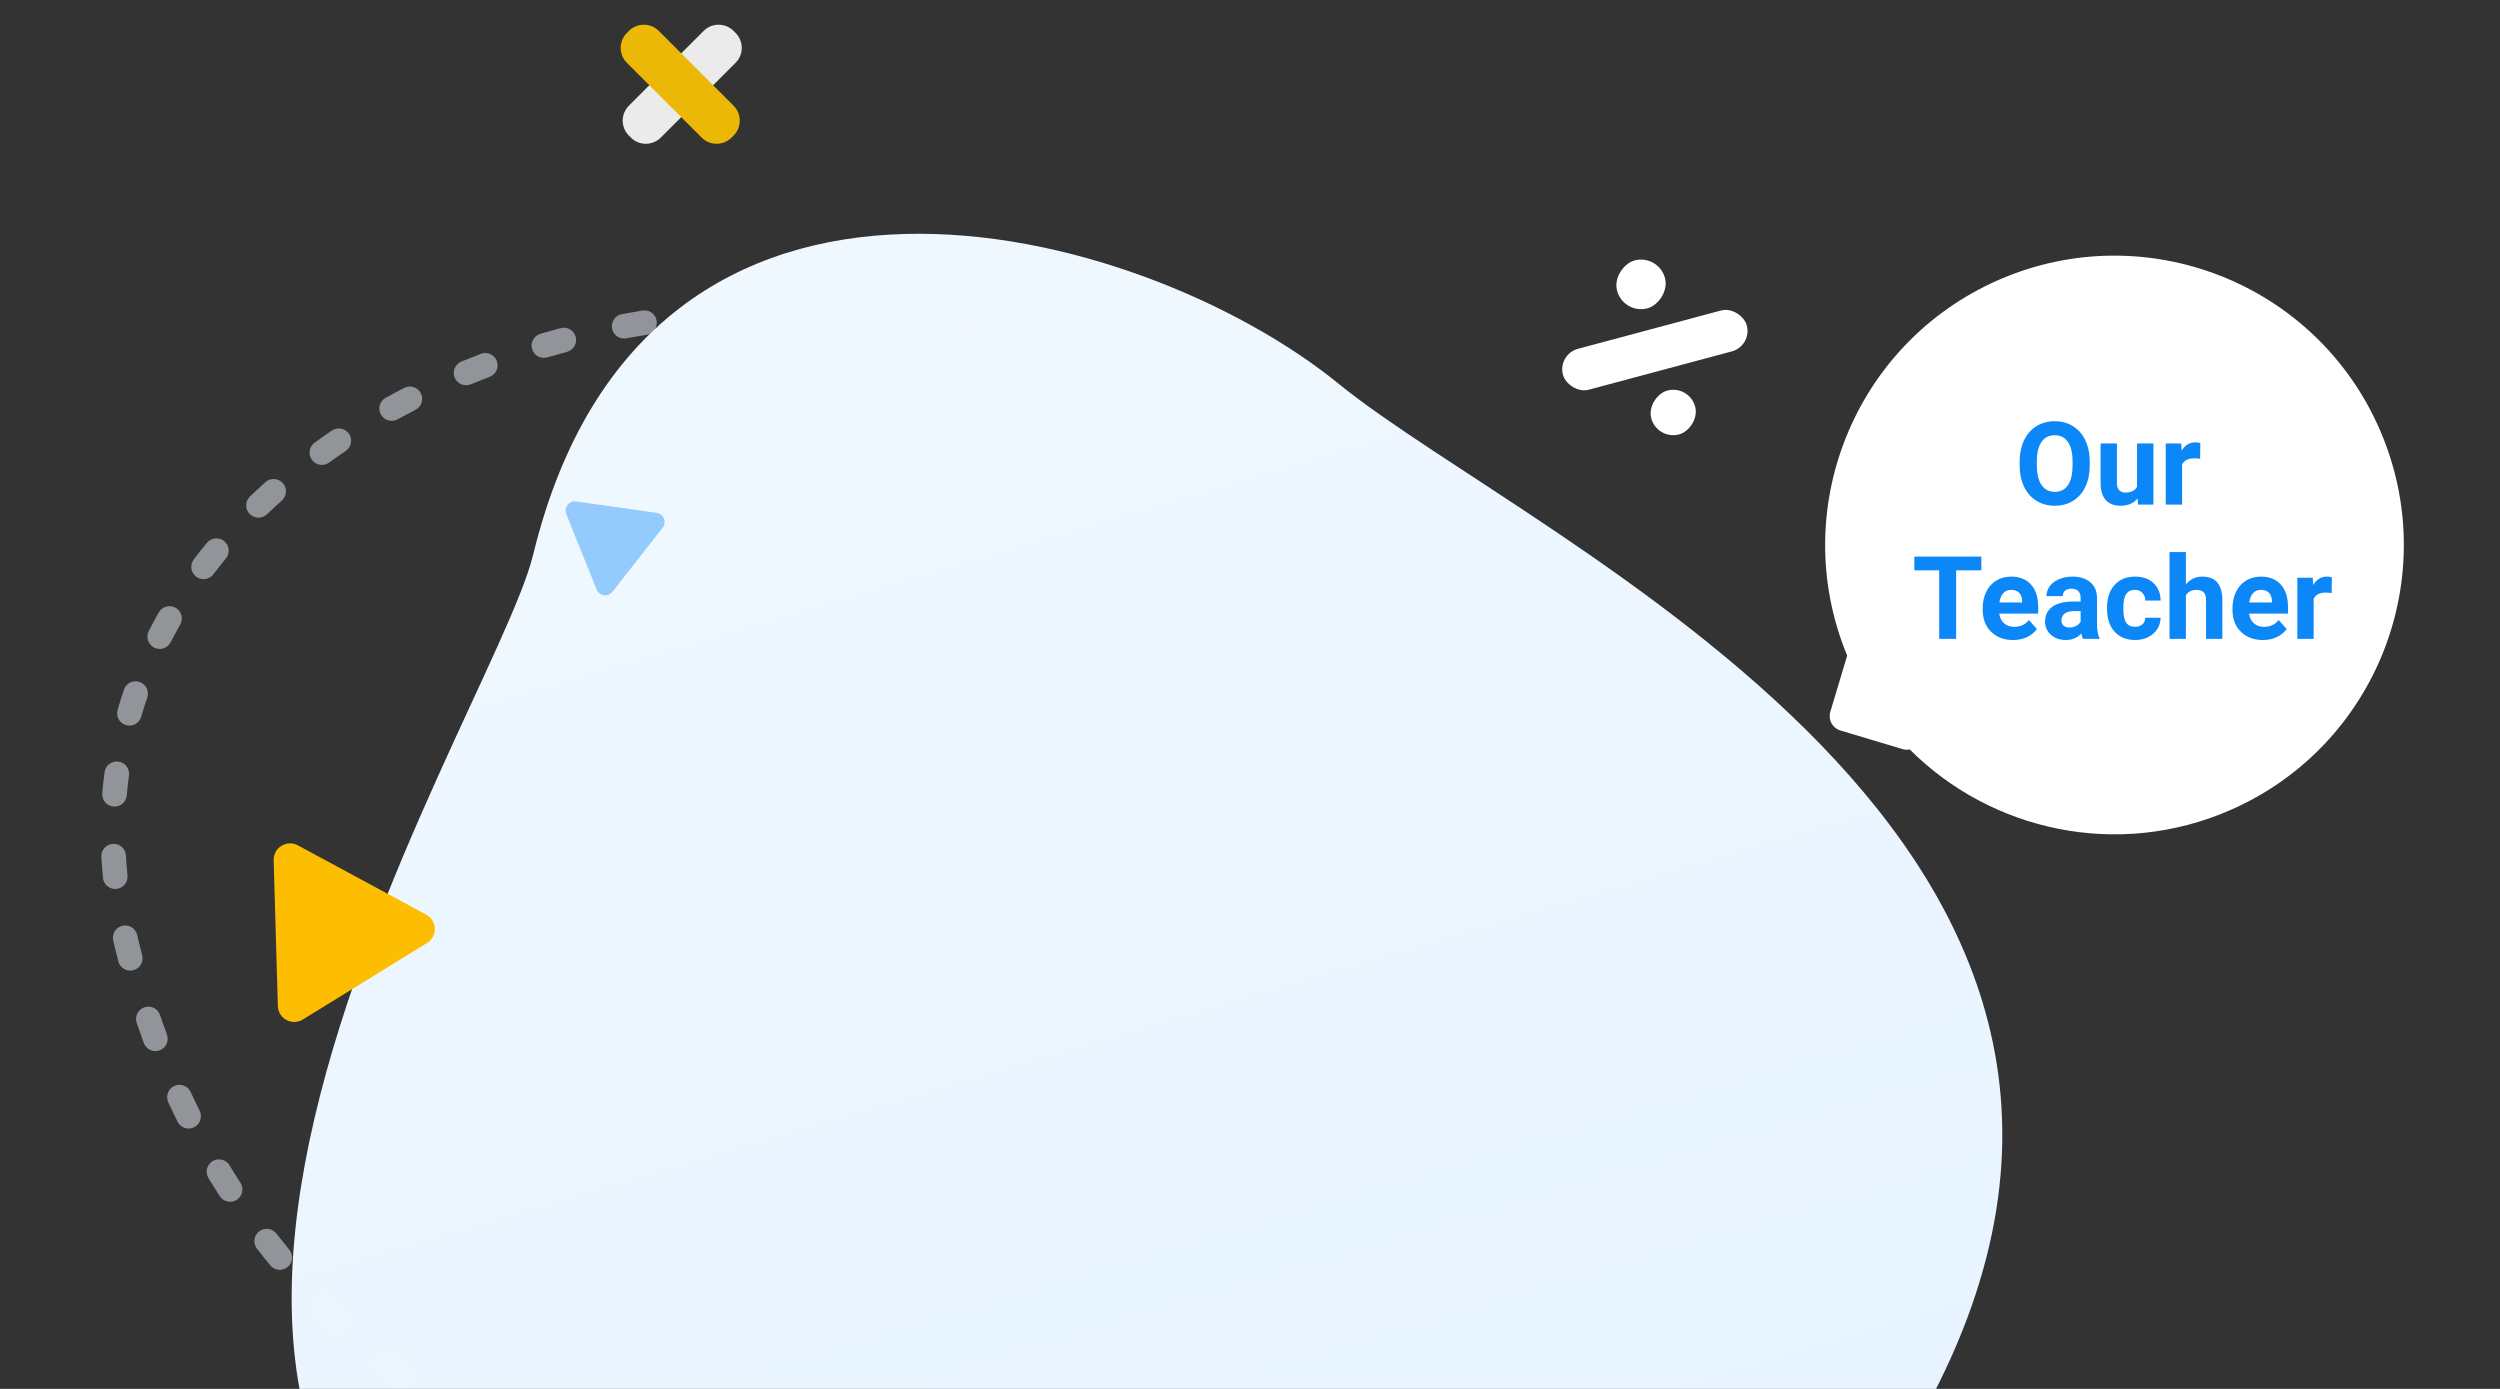
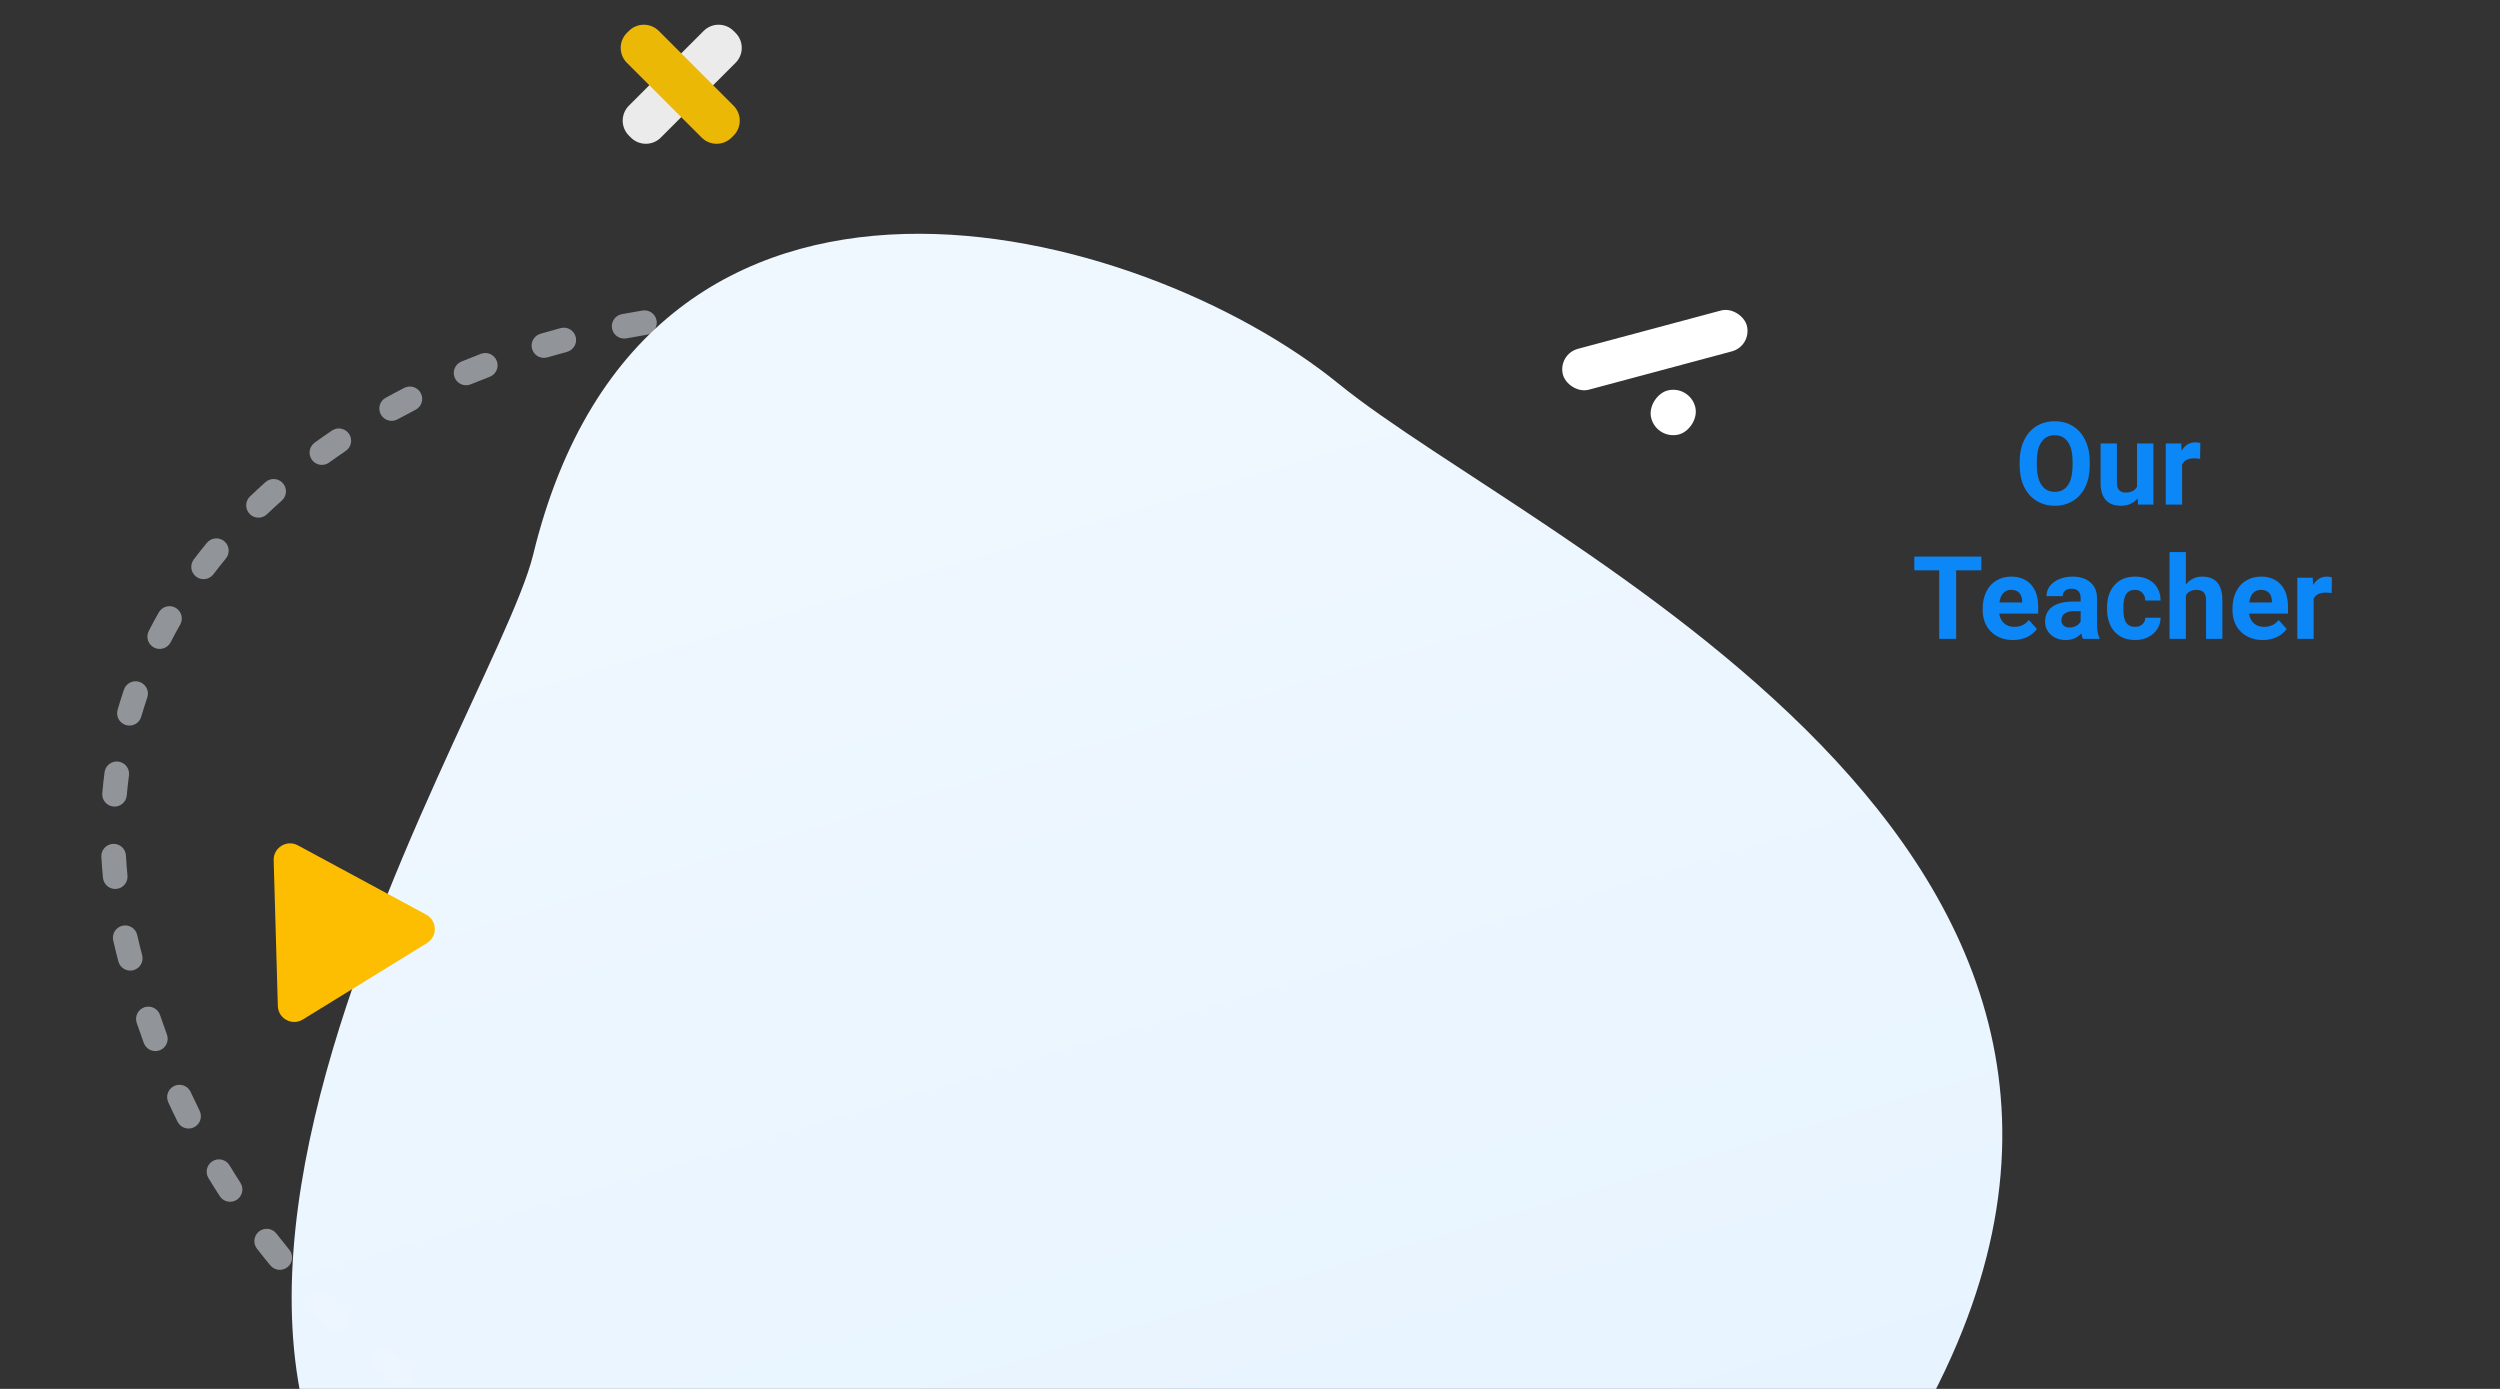
<svg xmlns="http://www.w3.org/2000/svg" width="1080" height="600" viewBox="0 0 1080 600" fill="none">
  <rect x="0" y="0" width="1080" height="600" fill="#333333" stroke="none" />
  <g clip-path="url(#clip0_87_35)">
    <path d="M230.345 239.551C212.391 313.381 -14.037 649.356 262.232 733.857C393.894 774.127 737.401 782.566 831.802 608.711C964.213 364.852 663.484 235.071 578.202 165.716C492.921 96.361 279.334 38.091 230.345 239.551Z" fill="url(#paint0_linear_87_35)" />
    <path d="M55.136 409.508L60.295 408.231L55.136 409.508ZM447.33 147.384C444.554 146.429 441.53 147.904 440.574 150.679C439.619 153.455 441.094 156.479 443.869 157.435L447.33 147.384ZM418.672 149.947C421.519 150.664 424.408 148.937 425.125 146.091C425.842 143.245 424.115 140.356 421.269 139.639L418.672 149.947ZM412.454 137.547C409.589 136.909 406.749 138.714 406.111 141.579C405.472 144.444 407.277 147.284 410.142 147.923L412.454 137.547ZM384.25 143.243C387.157 143.649 389.843 141.622 390.249 138.715C390.655 135.808 388.628 133.121 385.721 132.715L384.25 143.243ZM376.741 131.58C373.825 131.249 371.193 133.346 370.862 136.263C370.532 139.179 372.629 141.812 375.546 142.142L376.741 131.58ZM349.284 140.191C352.217 140.296 354.681 138.004 354.786 135.07C354.892 132.137 352.599 129.673 349.666 129.568L349.284 140.191ZM340.622 129.357C337.687 129.325 335.282 131.679 335.25 134.614C335.218 137.549 337.572 139.954 340.507 139.986L340.622 129.357ZM314.17 140.685C317.099 140.498 319.322 137.972 319.135 135.043C318.949 132.113 316.423 129.89 313.493 130.077L314.17 140.685ZM304.474 130.763C301.55 131.022 299.39 133.602 299.649 136.526C299.908 139.45 302.488 141.611 305.412 141.352L304.474 130.763ZM279.269 144.64C282.166 144.167 284.131 141.435 283.658 138.538C283.184 135.641 280.452 133.676 277.555 134.149L279.269 144.64ZM268.643 135.718C265.758 136.263 263.861 139.042 264.406 141.927C264.951 144.811 267.73 146.708 270.615 146.164L268.643 135.718ZM244.935 152.008C247.771 151.25 249.455 148.337 248.697 145.501C247.939 142.665 245.025 140.981 242.19 141.739L244.935 152.008ZM233.467 144.189C230.652 145.018 229.041 147.973 229.871 150.789C230.701 153.605 233.656 155.215 236.471 154.385L233.467 144.189ZM211.537 162.788C214.28 161.743 215.656 158.672 214.611 155.929C213.565 153.186 210.494 151.81 207.751 152.856L211.537 162.788ZM199.316 156.2C196.602 157.318 195.308 160.425 196.426 163.139C197.544 165.853 200.651 167.147 203.365 166.028L199.316 156.2ZM179.501 177.028C182.113 175.689 183.145 172.485 181.805 169.874C180.466 167.262 177.263 166.23 174.651 167.569L179.501 177.028ZM166.622 171.834C164.05 173.248 163.112 176.48 164.526 179.052C165.941 181.624 169.172 182.563 171.744 181.148L166.622 171.834ZM149.35 194.81C151.783 193.167 152.423 189.863 150.78 187.431C149.137 184.998 145.834 184.358 143.401 186.001L149.35 194.81ZM135.938 191.217C133.559 192.937 133.026 196.26 134.746 198.638C136.466 201.017 139.789 201.55 142.167 199.83L135.938 191.217ZM121.756 216.219C123.946 214.265 124.138 210.905 122.183 208.715C120.229 206.525 116.869 206.334 114.679 208.288L121.756 216.219ZM107.987 214.481C105.869 216.513 105.8 219.878 107.833 221.996C109.866 224.113 113.23 224.182 115.348 222.149L107.987 214.481ZM97.577 241.275C99.445 239.011 99.123 235.661 96.858 233.793C94.594 231.926 91.244 232.248 89.376 234.512L97.577 241.275ZM83.713 241.674C81.94 244.014 82.4 247.348 84.74 249.12C87.079 250.893 90.413 250.433 92.186 248.093L83.713 241.674ZM77.841 269.812C79.293 267.26 78.401 264.016 75.85 262.564C73.298 261.113 70.053 262.004 68.602 264.556L77.841 269.812ZM64.258 272.614C62.926 275.23 63.965 278.43 66.581 279.763C69.196 281.096 72.397 280.056 73.729 277.441L64.258 272.614ZM63.613 301.343C64.559 298.564 63.074 295.544 60.296 294.598C57.517 293.651 54.497 295.136 53.551 297.914L63.613 301.343ZM50.804 306.668C49.994 309.49 51.625 312.434 54.446 313.244C57.267 314.054 60.211 312.423 61.021 309.602L50.804 306.668ZM55.712 334.987C56.101 332.077 54.058 329.403 51.149 329.014C48.239 328.625 45.565 330.668 45.176 333.578L55.712 334.987ZM44.182 342.679C43.933 345.604 46.102 348.177 49.027 348.425C51.952 348.674 54.525 346.505 54.773 343.58L44.182 342.679ZM54.403 369.57C54.243 366.639 51.736 364.393 48.805 364.554C45.874 364.715 43.629 367.221 43.789 370.152L54.403 369.57ZM44.49 379.24C44.78 382.161 47.383 384.294 50.303 384.005C53.224 383.715 55.358 381.112 55.068 378.191L44.49 379.24ZM59.274 403.924C58.626 401.061 55.779 399.266 52.916 399.915C50.053 400.564 48.259 403.411 48.907 406.274L59.274 403.924ZM51.128 415.324C51.866 418.165 54.768 419.869 57.609 419.131C60.45 418.393 62.154 415.491 61.416 412.65L51.128 415.324ZM69.126 438.475C68.183 435.695 65.165 434.206 62.386 435.148C59.606 436.091 58.116 439.109 59.059 441.889L69.126 438.475ZM62.132 450.588C63.145 453.343 66.199 454.756 68.954 453.743C71.709 452.73 73.122 449.676 72.109 446.921L62.132 450.588ZM82.351 471.725C81.123 469.059 77.966 467.893 75.3 469.122C72.634 470.35 71.468 473.507 72.696 476.173L82.351 471.725ZM76.707 484.573C78.008 487.204 81.196 488.282 83.827 486.981C86.459 485.68 87.537 482.492 86.235 479.861L76.707 484.573ZM99.142 503.407C97.623 500.895 94.355 500.091 91.843 501.61C89.332 503.129 88.527 506.397 90.047 508.909L99.142 503.407ZM94.934 516.733C96.525 519.2 99.814 519.91 102.281 518.319C104.748 516.729 105.459 513.439 103.868 510.972L94.934 516.733ZM119.399 532.9C117.6 530.581 114.261 530.16 111.942 531.959C109.623 533.759 109.202 537.098 111.001 539.417L119.399 532.9ZM116.775 546.638C118.641 548.904 121.99 549.228 124.256 547.362C126.522 545.496 126.846 542.146 124.98 539.88L116.775 546.638ZM142.931 559.85C140.877 557.753 137.512 557.719 135.415 559.773C133.318 561.827 133.284 565.192 135.338 567.289L142.931 559.85ZM141.913 573.812C144.025 575.85 147.39 575.789 149.428 573.676C151.466 571.564 151.405 568.199 149.292 566.161L141.913 573.812ZM169.384 583.995C167.111 582.138 163.763 582.474 161.906 584.747C160.048 587.02 160.385 590.369 162.658 592.226L169.384 583.995ZM169.898 597.984C172.22 599.781 175.558 599.355 177.354 597.034C179.151 594.713 178.726 591.375 176.404 589.578L169.898 597.984ZM198.301 605.217C195.85 603.602 192.554 604.28 190.939 606.731C189.324 609.182 190.002 612.478 192.453 614.093L198.301 605.217ZM200.223 619.079C202.712 620.634 205.991 619.877 207.547 617.388C209.102 614.898 208.345 611.619 205.856 610.064L200.223 619.079ZM229.194 623.539C226.604 622.159 223.384 623.139 222.004 625.729C220.623 628.32 221.603 631.539 224.193 632.92L229.194 623.539ZM232.381 637.171C235.001 638.495 238.198 637.445 239.522 634.826C240.847 632.206 239.797 629.009 237.177 627.684L232.381 637.171ZM261.627 639.108C258.931 637.946 255.804 639.189 254.642 641.885C253.48 644.58 254.723 647.707 257.419 648.869L261.627 639.108ZM265.918 652.437C268.635 653.547 271.738 652.244 272.848 649.526C273.958 646.809 272.655 643.706 269.938 642.596L265.918 652.437ZM295.227 652.128C292.454 651.166 289.426 652.634 288.464 655.407C287.502 658.181 288.97 661.209 291.743 662.171L295.227 652.128ZM300.458 665.111C303.247 666.026 306.249 664.507 307.165 661.718C308.08 658.929 306.561 655.926 303.771 655.011L300.458 665.111ZM329.691 662.828C326.862 662.046 323.934 663.706 323.153 666.535C322.371 669.365 324.031 672.292 326.86 673.074L329.691 662.828ZM335.728 675.452C338.568 676.192 341.471 674.488 342.21 671.648C342.95 668.807 341.247 665.905 338.406 665.165L335.728 675.452ZM364.772 671.434C361.903 670.814 359.074 672.637 358.454 675.507C357.834 678.376 359.657 681.204 362.527 681.824L364.772 671.434ZM371.51 683.704C374.387 684.286 377.191 682.426 377.773 679.549C378.356 676.672 376.496 673.868 373.619 673.285L371.51 683.704ZM400.302 678.167C397.405 677.691 394.672 679.654 394.196 682.55C393.72 685.447 395.683 688.181 398.58 688.656L400.302 678.167ZM407.634 690.088C410.536 690.53 413.246 688.536 413.688 685.634C414.13 682.732 412.136 680.022 409.234 679.58L407.634 690.088ZM436.143 683.219C433.228 682.873 430.584 684.955 430.238 687.87C429.892 690.785 431.974 693.429 434.889 693.775L436.143 683.219ZM443.988 694.808C446.906 695.124 449.528 693.014 449.844 690.096C450.16 687.178 448.051 684.556 445.133 684.24L443.988 694.808ZM472.184 686.762C469.257 686.532 466.699 688.718 466.468 691.644C466.238 694.57 468.424 697.129 471.35 697.36L472.184 686.762ZM480.489 698.036C483.417 698.239 485.956 696.029 486.159 693.101C486.362 690.173 484.152 687.634 481.224 687.431L480.489 698.036ZM508.342 688.948C505.409 688.822 502.93 691.097 502.804 694.03C502.679 696.963 504.954 699.442 507.887 699.568L508.342 688.948ZM517.061 699.922C519.995 700.023 522.455 697.727 522.556 694.794C522.657 691.86 520.361 689.4 517.427 689.299L517.061 699.922ZM544.602 689.907C541.667 689.876 539.262 692.23 539.231 695.165C539.2 698.101 541.554 700.505 544.489 700.536L544.602 689.907ZM553.653 700.599C556.588 700.607 558.975 698.235 558.984 695.3C558.993 692.364 556.62 689.978 553.685 689.969L553.653 700.599ZM580.888 689.752C577.953 689.807 575.618 692.231 575.673 695.166C575.728 698.101 578.151 700.435 581.086 700.38L580.888 689.752ZM451.61 148.892C450.186 148.379 448.76 147.876 447.33 147.384L443.869 157.435C445.251 157.911 446.629 158.396 448.004 158.892L451.61 148.892ZM421.269 139.639C418.339 138.901 415.401 138.204 412.454 137.547L410.142 147.923C412.994 148.558 415.838 149.233 418.672 149.947L421.269 139.639ZM385.721 132.715C382.732 132.297 379.738 131.919 376.741 131.58L375.546 142.142C378.451 142.471 381.353 142.838 384.25 143.243L385.721 132.715ZM349.666 129.568C346.651 129.46 343.636 129.389 340.622 129.357L340.507 139.986C343.432 140.018 346.358 140.086 349.284 140.191L349.666 129.568ZM313.493 130.077C310.482 130.269 307.475 130.498 304.474 130.763L305.412 141.352C308.326 141.094 311.245 140.872 314.17 140.685L313.493 130.077ZM277.555 134.149C274.574 134.636 271.603 135.159 268.643 135.718L270.615 146.164C273.489 145.621 276.374 145.113 279.269 144.64L277.555 134.149ZM242.19 141.739C239.267 142.52 236.359 143.337 233.467 144.189L236.471 154.385C239.277 153.559 242.098 152.766 244.935 152.008L242.19 141.739ZM207.751 152.856C204.918 153.935 202.106 155.05 199.316 156.2L203.365 166.028C206.068 164.915 208.792 163.835 211.537 162.788L207.751 152.856ZM174.651 167.569C171.947 168.956 169.27 170.378 166.622 171.834L171.744 181.148C174.302 179.742 176.888 178.368 179.501 177.028L174.651 167.569ZM143.401 186.001C140.878 187.704 138.39 189.443 135.938 191.217L142.167 199.83C144.526 198.124 146.921 196.45 149.35 194.81L143.401 186.001ZM114.679 208.288C112.405 210.317 110.174 212.382 107.987 214.481L115.348 222.149C117.44 220.141 119.577 218.164 121.756 216.219L114.679 208.288ZM89.376 234.512C87.436 236.865 85.547 239.253 83.713 241.674L92.186 248.093C93.931 245.79 95.728 243.517 97.577 241.275L89.376 234.512ZM68.602 264.556C67.092 267.209 65.644 269.895 64.258 272.614L73.729 277.441C75.04 274.868 76.411 272.325 77.841 269.812L68.602 264.556ZM53.551 297.914C52.567 300.803 51.651 303.721 50.804 306.668L61.021 309.602C61.82 306.822 62.684 304.068 63.613 301.343L53.551 297.914ZM45.176 333.578C44.774 336.587 44.442 339.621 44.182 342.679L54.773 343.58C55.019 340.691 55.332 337.827 55.712 334.987L45.176 333.578ZM43.789 370.152C43.955 373.162 44.188 376.192 44.49 379.24L55.068 378.191C54.781 375.297 54.56 372.423 54.403 369.57L43.789 370.152ZM48.907 406.274C49.247 407.773 49.604 409.277 49.977 410.784L60.295 408.231C59.939 406.791 59.599 405.355 59.274 403.924L48.907 406.274ZM49.977 410.784C50.353 412.305 50.737 413.818 51.128 415.324L61.416 412.65C61.035 411.185 60.662 409.712 60.295 408.231L49.977 410.784ZM59.059 441.889C60.053 444.82 61.077 447.72 62.132 450.588L72.109 446.921C71.085 444.137 70.091 441.322 69.126 438.475L59.059 441.889ZM72.696 476.173C74.001 479.007 75.339 481.807 76.707 484.573L86.235 479.861C84.91 477.182 83.615 474.47 82.351 471.725L72.696 476.173ZM90.047 508.909C91.645 511.551 93.275 514.159 94.934 516.733L103.868 510.972C102.263 508.484 100.688 505.962 99.142 503.407L90.047 508.909ZM111.001 539.417C112.896 541.859 114.821 544.266 116.775 546.638L124.98 539.88C123.091 537.587 121.231 535.26 119.399 532.9L111.001 539.417ZM135.338 567.289C137.502 569.498 139.694 571.672 141.913 573.812L149.292 566.161C147.145 564.09 145.025 561.987 142.931 559.85L135.338 567.289ZM162.658 592.226C165.047 594.179 167.461 596.098 169.898 597.984L176.404 589.578C174.04 587.748 171.7 585.888 169.384 583.995L162.658 592.226ZM192.453 614.093C195.022 615.786 197.612 617.448 200.223 619.079L205.856 610.064C203.317 608.478 200.798 606.862 198.301 605.217L192.453 614.093ZM224.193 632.92C226.905 634.365 229.635 635.782 232.381 637.171L237.177 627.684C234.499 626.33 231.837 624.948 229.194 623.539L224.193 632.92ZM257.419 648.869C260.238 650.085 263.071 651.274 265.918 652.437L269.938 642.596C267.153 641.459 264.383 640.296 261.627 639.108L257.419 648.869ZM291.743 662.171C294.638 663.175 297.543 664.155 300.458 665.111L303.771 655.011C300.912 654.073 298.064 653.112 295.227 652.128L291.743 662.171ZM326.86 673.074C329.809 673.888 332.765 674.681 335.728 675.452L338.406 665.165C335.493 664.407 332.588 663.628 329.691 662.828L326.86 673.074ZM362.527 681.824C365.516 682.47 368.511 683.097 371.51 683.704L373.619 673.285C370.665 672.687 367.716 672.07 364.772 671.434L362.527 681.824ZM398.58 688.656C401.596 689.151 404.615 689.629 407.634 690.088L409.234 679.58C406.255 679.126 403.277 678.655 400.302 678.167L398.58 688.656ZM434.889 693.775C437.923 694.135 440.957 694.479 443.988 694.808L445.133 684.24C442.137 683.915 439.14 683.575 436.143 683.219L434.889 693.775ZM471.35 697.36C474.401 697.6 477.447 697.825 480.489 698.036L481.224 687.431C478.215 687.223 475.201 687 472.184 686.762L471.35 697.36ZM507.887 699.568C510.953 699.699 514.011 699.817 517.061 699.922L517.427 689.299C514.407 689.195 511.378 689.078 508.342 688.948L507.887 699.568ZM544.489 700.536C547.556 700.569 550.611 700.589 553.653 700.599L553.685 689.969C550.669 689.96 547.641 689.939 544.602 689.907L544.489 700.536ZM581.086 700.38C582.602 700.352 584.113 700.321 585.621 700.288L585.386 689.661C583.89 689.694 582.391 689.724 580.888 689.752L581.086 700.38Z" fill="#F1F9FF" fill-opacity="0.5" />
    <g opacity="0.9">
      <path d="M271.683 58.577C268.115 55.009 268.115 49.225 271.683 45.657L303.983 13.357C307.551 9.789 313.335 9.789 316.903 13.357L317.763 14.216C321.331 17.784 321.331 23.569 317.763 27.137L285.463 59.437C281.895 63.005 276.11 63.005 272.543 59.437L271.683 58.577Z" fill="white" />
-       <path d="M271.679 13.357C275.246 9.789 281.031 9.789 284.599 13.357L316.899 45.657C320.467 49.225 320.467 55.009 316.899 58.577L316.039 59.437C312.471 63.005 306.687 63.005 303.119 59.437L270.819 27.137C267.251 23.569 267.251 17.784 270.819 14.216L271.679 13.357Z" fill="#FFC700" />
+       <path d="M271.679 13.357C275.246 9.789 281.031 9.789 284.599 13.357L316.899 45.657C320.467 49.225 320.467 55.009 316.899 58.577L316.039 59.437C312.471 63.005 306.687 63.005 303.119 59.437L270.819 27.137C267.251 23.569 267.251 17.784 270.819 14.216Z" fill="#FFC700" />
    </g>
    <rect x="672.832" y="153.061" width="82.223" height="18.272" rx="9.136" transform="rotate(-15 672.832 153.061)" fill="white" />
-     <rect x="716.492" y="109.737" width="21.41" height="21.41" rx="10.705" transform="rotate(75 716.492 109.737)" fill="white" />
    <rect x="729.767" y="166.175" width="19.618" height="19.618" rx="9.809" transform="rotate(75 729.767 166.175)" fill="white" />
-     <path d="M244.626 222.067C243.477 219.21 245.851 216.181 248.9 216.614L283.685 221.557C286.734 221.99 288.17 225.561 286.271 227.985L264.597 255.638C262.698 258.061 258.887 257.52 257.738 254.663L244.626 222.067Z" fill="#0B87F8" fill-opacity="0.4" />
    <mask id="mask0_87_35" style="mask-type:alpha" maskUnits="userSpaceOnUse" x="784" y="108" width="256" height="256">
-       <rect x="784" y="108" width="256" height="256" fill="#C4C4C4" />
-     </mask>
+       </mask>
    <g mask="url(#mask0_87_35)">
      <path fill-rule="evenodd" clip-rule="evenodd" d="M825 323.756C860.294 359.089 914.956 371.155 963.485 349.958C1026.73 322.331 1055.61 248.662 1027.98 185.414C1000.36 122.166 926.686 93.289 863.438 120.916C800.939 148.216 772.002 220.474 797.983 283.209L790.694 307.508C789.668 310.929 791.609 314.533 795.03 315.559L821.867 323.609C822.92 323.925 823.992 323.96 825 323.756Z" fill="white" />
    </g>
    <path d="M902.767 201.032C902.767 204.532 902.148 207.6 900.911 210.236C899.674 212.873 897.9 214.908 895.589 216.34C893.294 217.772 890.657 218.488 887.679 218.488C884.733 218.488 882.104 217.78 879.793 216.364C877.482 214.948 875.691 212.93 874.422 210.31C873.152 207.673 872.509 204.646 872.493 201.228L872.493 199.47C872.493 195.97 873.12 192.894 874.373 190.241C875.643 187.572 877.425 185.529 879.72 184.113C882.031 182.681 884.668 181.965 887.63 181.965C890.592 181.965 893.221 182.681 895.516 184.113C897.827 185.529 899.609 187.572 900.862 190.241C902.132 192.894 902.767 195.962 902.767 199.445L902.767 201.032ZM895.345 199.421C895.345 195.694 894.677 192.862 893.343 190.925C892.008 188.988 890.104 188.02 887.63 188.02C885.172 188.02 883.276 188.98 881.941 190.9C880.607 192.805 879.931 195.604 879.915 199.299L879.915 201.032C879.915 204.662 880.582 207.478 881.917 209.479C883.252 211.481 885.172 212.482 887.679 212.482C890.136 212.482 892.024 211.522 893.343 209.602C894.661 207.665 895.328 204.849 895.345 201.154L895.345 199.421ZM923.445 215.314C921.704 217.43 919.295 218.488 916.219 218.488C913.387 218.488 911.222 217.674 909.725 216.047C908.243 214.419 907.487 212.035 907.454 208.894L907.454 191.584L914.51 191.584L914.51 208.649C914.51 211.4 915.763 212.775 918.27 212.775C920.662 212.775 922.306 211.945 923.201 210.285L923.201 191.584L930.281 191.584L930.281 218L923.641 218L923.445 215.314ZM950.447 198.2C949.487 198.07 948.641 198.005 947.908 198.005C945.239 198.005 943.489 198.908 942.659 200.715L942.659 218L935.604 218L935.604 191.584L942.269 191.584L942.464 194.733C943.88 192.308 945.841 191.096 948.348 191.096C949.129 191.096 949.861 191.201 950.545 191.413L950.447 198.2ZM855.94 246.386L845.052 246.386L845.052 276L837.728 276L837.728 246.386L826.985 246.386L826.985 240.453L855.94 240.453L855.94 246.386ZM869.637 276.488C865.763 276.488 862.605 275.3 860.164 272.924C857.739 270.548 856.526 267.382 856.526 263.427L856.526 262.743C856.526 260.09 857.039 257.722 858.064 255.639C859.09 253.539 860.538 251.928 862.41 250.805C864.298 249.665 866.447 249.096 868.855 249.096C872.469 249.096 875.309 250.235 877.376 252.514C879.459 254.792 880.501 258.023 880.501 262.206L880.501 265.087L863.68 265.087C863.908 266.812 864.591 268.196 865.73 269.237C866.886 270.279 868.343 270.8 870.101 270.8C872.819 270.8 874.943 269.815 876.473 267.846L879.939 271.728C878.882 273.225 877.449 274.397 875.643 275.243C873.836 276.073 871.834 276.488 869.637 276.488ZM868.831 254.809C867.431 254.809 866.292 255.281 865.413 256.225C864.55 257.169 863.997 258.52 863.753 260.277L873.567 260.277L873.567 259.716C873.535 258.153 873.112 256.949 872.298 256.103C871.484 255.24 870.328 254.809 868.831 254.809ZM899.837 276C899.511 275.365 899.275 274.576 899.129 273.632C897.42 275.536 895.198 276.488 892.464 276.488C889.876 276.488 887.728 275.74 886.019 274.242C884.326 272.745 883.479 270.857 883.479 268.578C883.479 265.779 884.513 263.63 886.58 262.133C888.663 260.635 891.666 259.879 895.589 259.862L898.836 259.862L898.836 258.349C898.836 257.128 898.519 256.151 897.884 255.419C897.265 254.687 896.281 254.32 894.93 254.32C893.742 254.32 892.806 254.605 892.122 255.175C891.455 255.744 891.121 256.526 891.121 257.519L884.065 257.519C884.065 255.989 884.537 254.573 885.481 253.27C886.425 251.968 887.76 250.951 889.485 250.219C891.211 249.47 893.147 249.096 895.296 249.096C898.551 249.096 901.131 249.918 903.035 251.562C904.956 253.189 905.916 255.484 905.916 258.446L905.916 269.896C905.932 272.403 906.282 274.299 906.966 275.585L906.966 276L899.837 276ZM894.002 271.093C895.044 271.093 896.004 270.865 896.883 270.409C897.762 269.937 898.413 269.311 898.836 268.529L898.836 263.988L896.199 263.988C892.667 263.988 890.787 265.209 890.56 267.65L890.535 268.065C890.535 268.944 890.844 269.669 891.463 270.238C892.081 270.808 892.928 271.093 894.002 271.093ZM922.322 270.8C923.624 270.8 924.682 270.442 925.496 269.726C926.31 269.009 926.733 268.057 926.766 266.869L933.382 266.869C933.366 268.659 932.877 270.303 931.917 271.801C930.957 273.282 929.638 274.437 927.962 275.268C926.302 276.081 924.463 276.488 922.444 276.488C918.668 276.488 915.69 275.292 913.509 272.899C911.328 270.491 910.237 267.17 910.237 262.938L910.237 262.475C910.237 258.406 911.32 255.159 913.484 252.733C915.649 250.308 918.619 249.096 922.395 249.096C925.7 249.096 928.344 250.04 930.33 251.928C932.332 253.799 933.349 256.298 933.382 259.423L926.766 259.423C926.733 258.056 926.31 256.949 925.496 256.103C924.682 255.24 923.608 254.809 922.273 254.809C920.63 254.809 919.384 255.411 918.538 256.615C917.708 257.803 917.293 259.74 917.293 262.426L917.293 263.158C917.293 265.876 917.708 267.829 918.538 269.018C919.368 270.206 920.63 270.8 922.322 270.8ZM944.295 252.465C946.167 250.219 948.519 249.096 951.351 249.096C957.08 249.096 959.985 252.424 960.066 259.081L960.066 276L953.011 276L953.011 259.276C953.011 257.763 952.685 256.648 952.034 255.932C951.383 255.199 950.301 254.833 948.787 254.833C946.72 254.833 945.223 255.631 944.295 257.226L944.295 276L937.239 276L937.239 238.5L944.295 238.5L944.295 252.465ZM977.547 276.488C973.673 276.488 970.516 275.3 968.074 272.924C965.649 270.548 964.437 267.382 964.437 263.427L964.437 262.743C964.437 260.09 964.949 257.722 965.975 255.639C967 253.539 968.449 251.928 970.32 250.805C972.208 249.665 974.357 249.096 976.766 249.096C980.379 249.096 983.219 250.235 985.286 252.514C987.369 254.792 988.411 258.023 988.411 262.206L988.411 265.087L971.59 265.087C971.818 266.812 972.501 268.196 973.641 269.237C974.796 270.279 976.253 270.8 978.011 270.8C980.729 270.8 982.853 269.815 984.383 267.846L987.85 271.728C986.792 273.225 985.359 274.397 983.553 275.243C981.746 276.073 979.744 276.488 977.547 276.488ZM976.741 254.809C975.341 254.809 974.202 255.281 973.323 256.225C972.461 257.169 971.907 258.52 971.663 260.277L981.478 260.277L981.478 259.716C981.445 258.153 981.022 256.949 980.208 256.103C979.394 255.24 978.239 254.809 976.741 254.809ZM1007.28 256.2C1006.32 256.07 1005.48 256.005 1004.74 256.005C1002.07 256.005 1000.33 256.908 999.495 258.715L999.495 276L992.439 276L992.439 249.584L999.104 249.584L999.3 252.733C1000.72 250.308 1002.68 249.096 1005.18 249.096C1005.96 249.096 1006.7 249.201 1007.38 249.413L1007.28 256.2Z" fill="#0B87F8" />
    <path d="M184.111 395.113C188.911 397.704 189.106 404.521 184.462 407.382L130.83 440.427C126.185 443.288 120.185 440.049 120.029 434.596L118.227 371.627C118.071 366.174 123.877 362.597 128.677 365.188L184.111 395.113Z" fill="#FDBD00" />
  </g>
  <defs>
    <linearGradient id="paint0_linear_87_35" x1="358.266" y1="163.484" x2="532.851" y2="752.066" gradientUnits="userSpaceOnUse">
      <stop stop-color="#F0F8FF" />
      <stop offset="1" stop-color="#E6F3FF" />
    </linearGradient>
    <clipPath id="clip0_87_35">
      <rect width="1920" height="11971" fill="white" transform="translate(-420 -9517)" />
    </clipPath>
  </defs>
</svg>